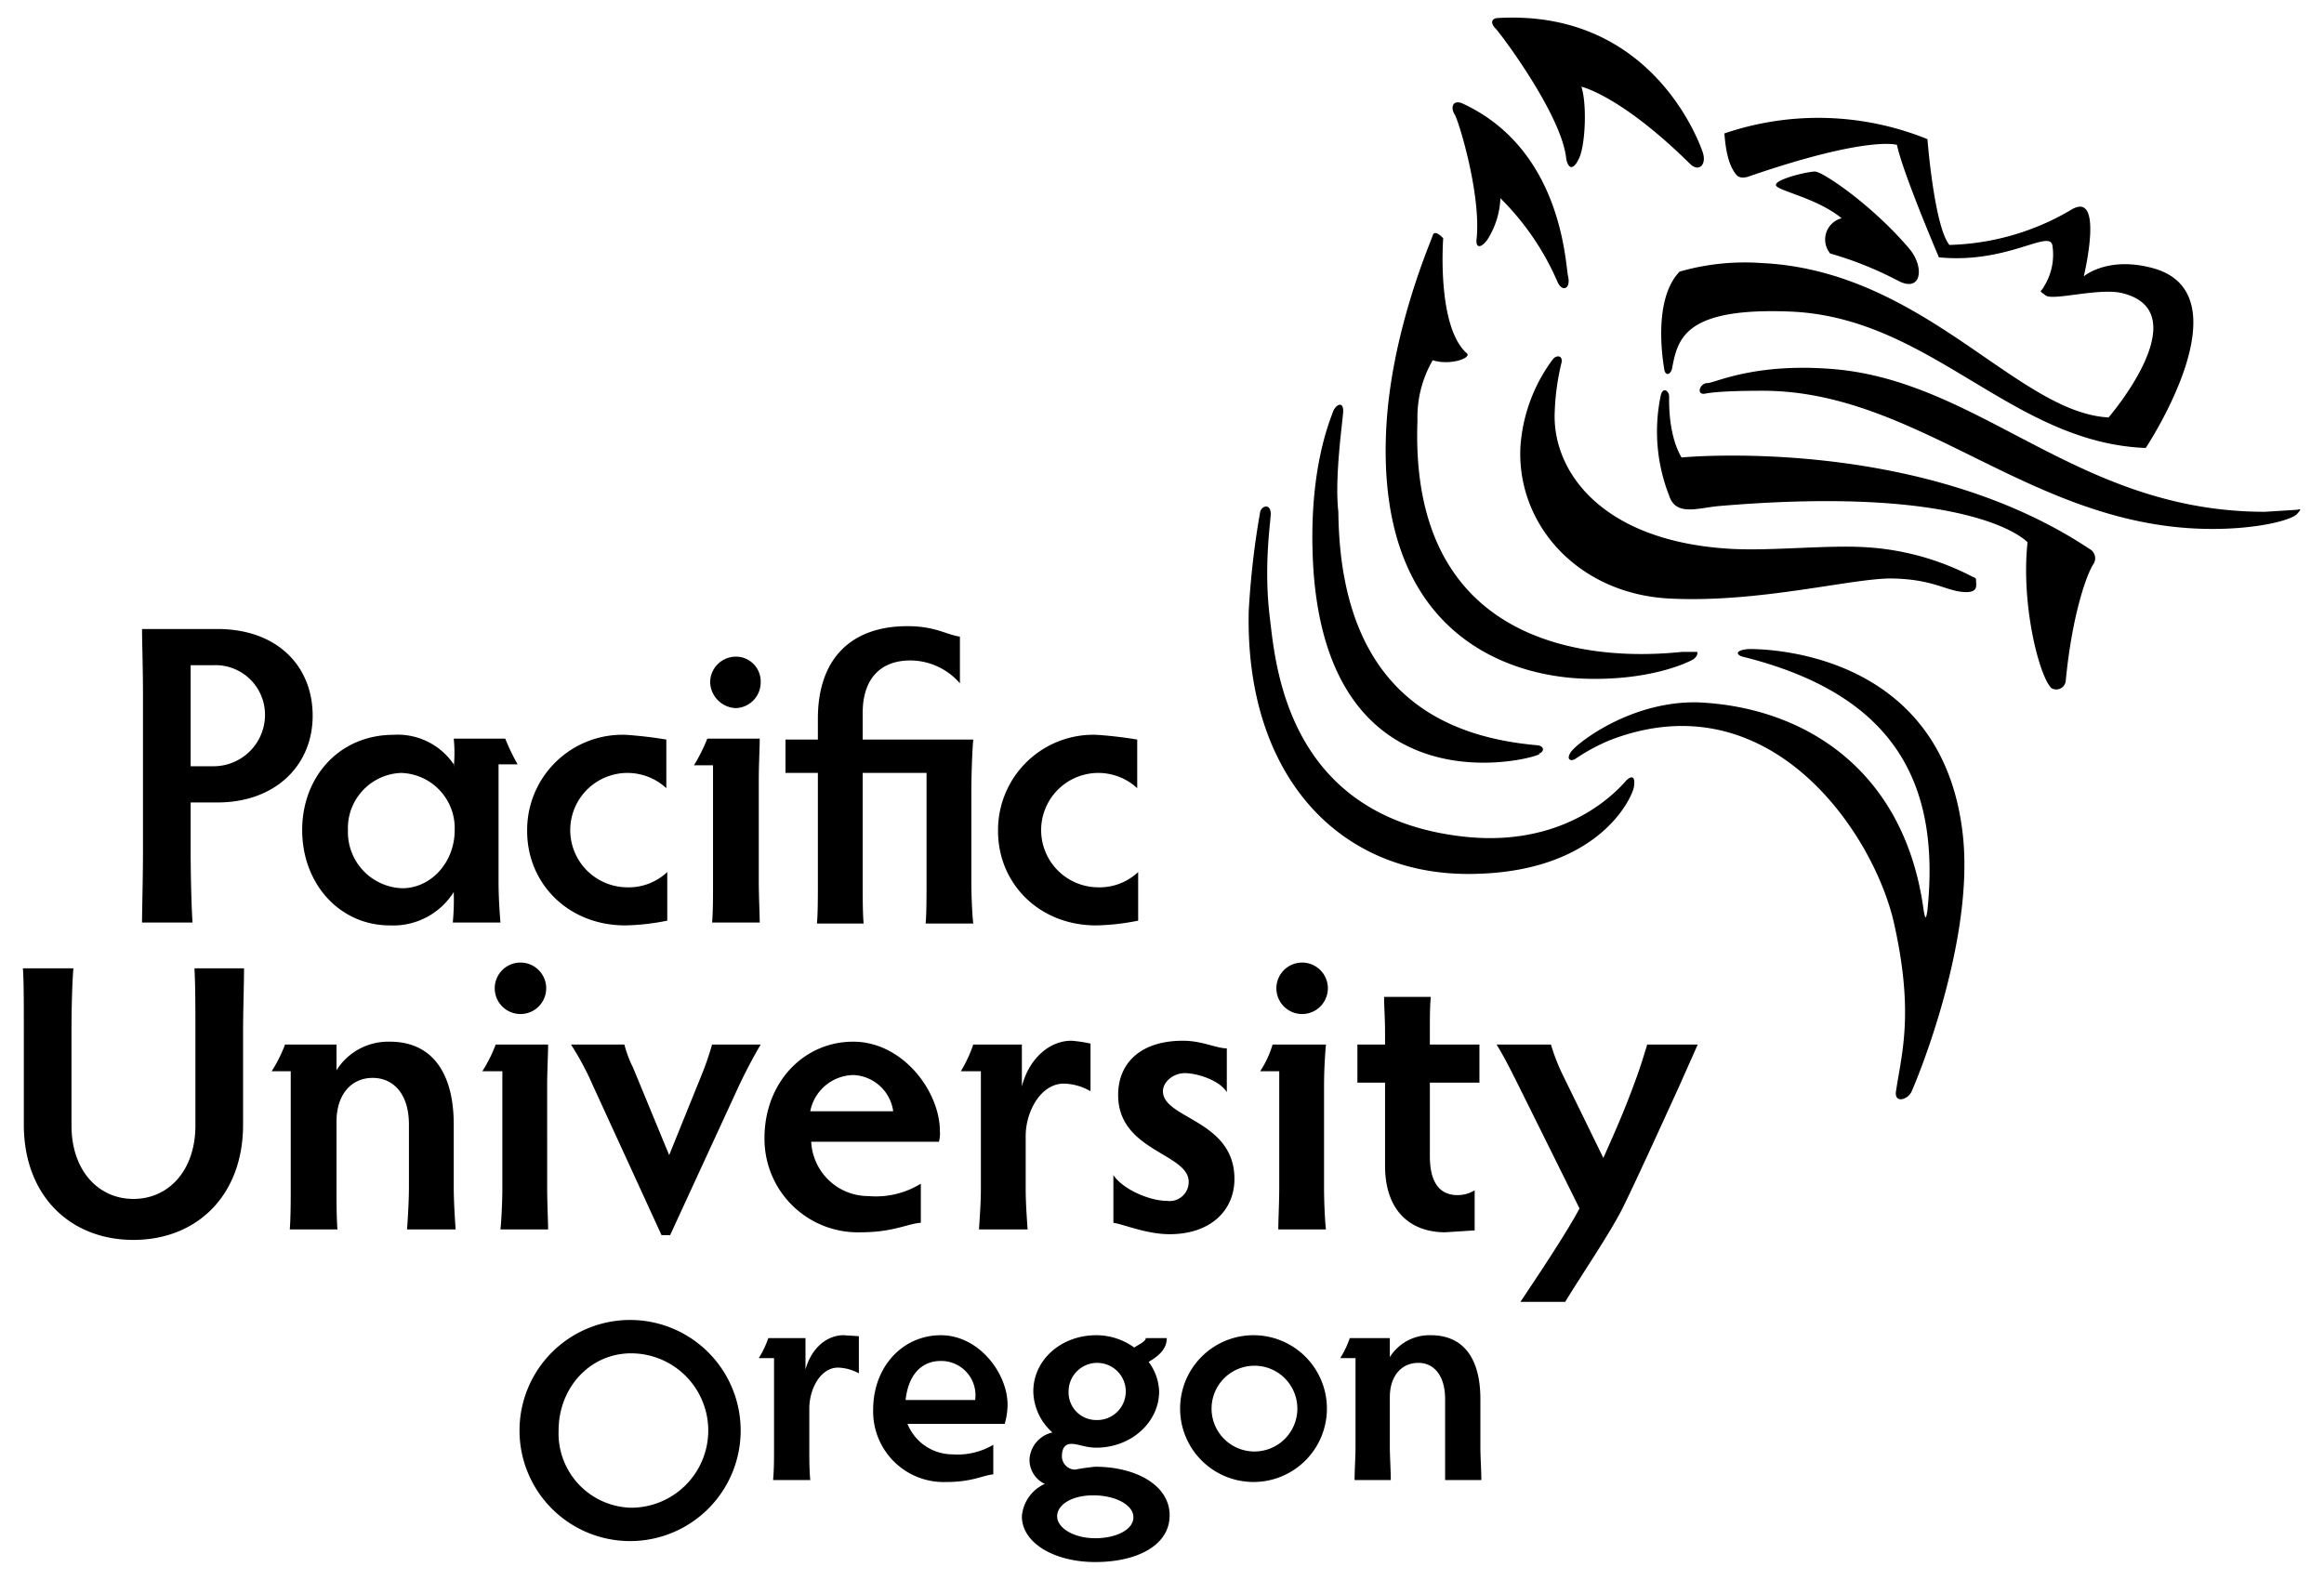
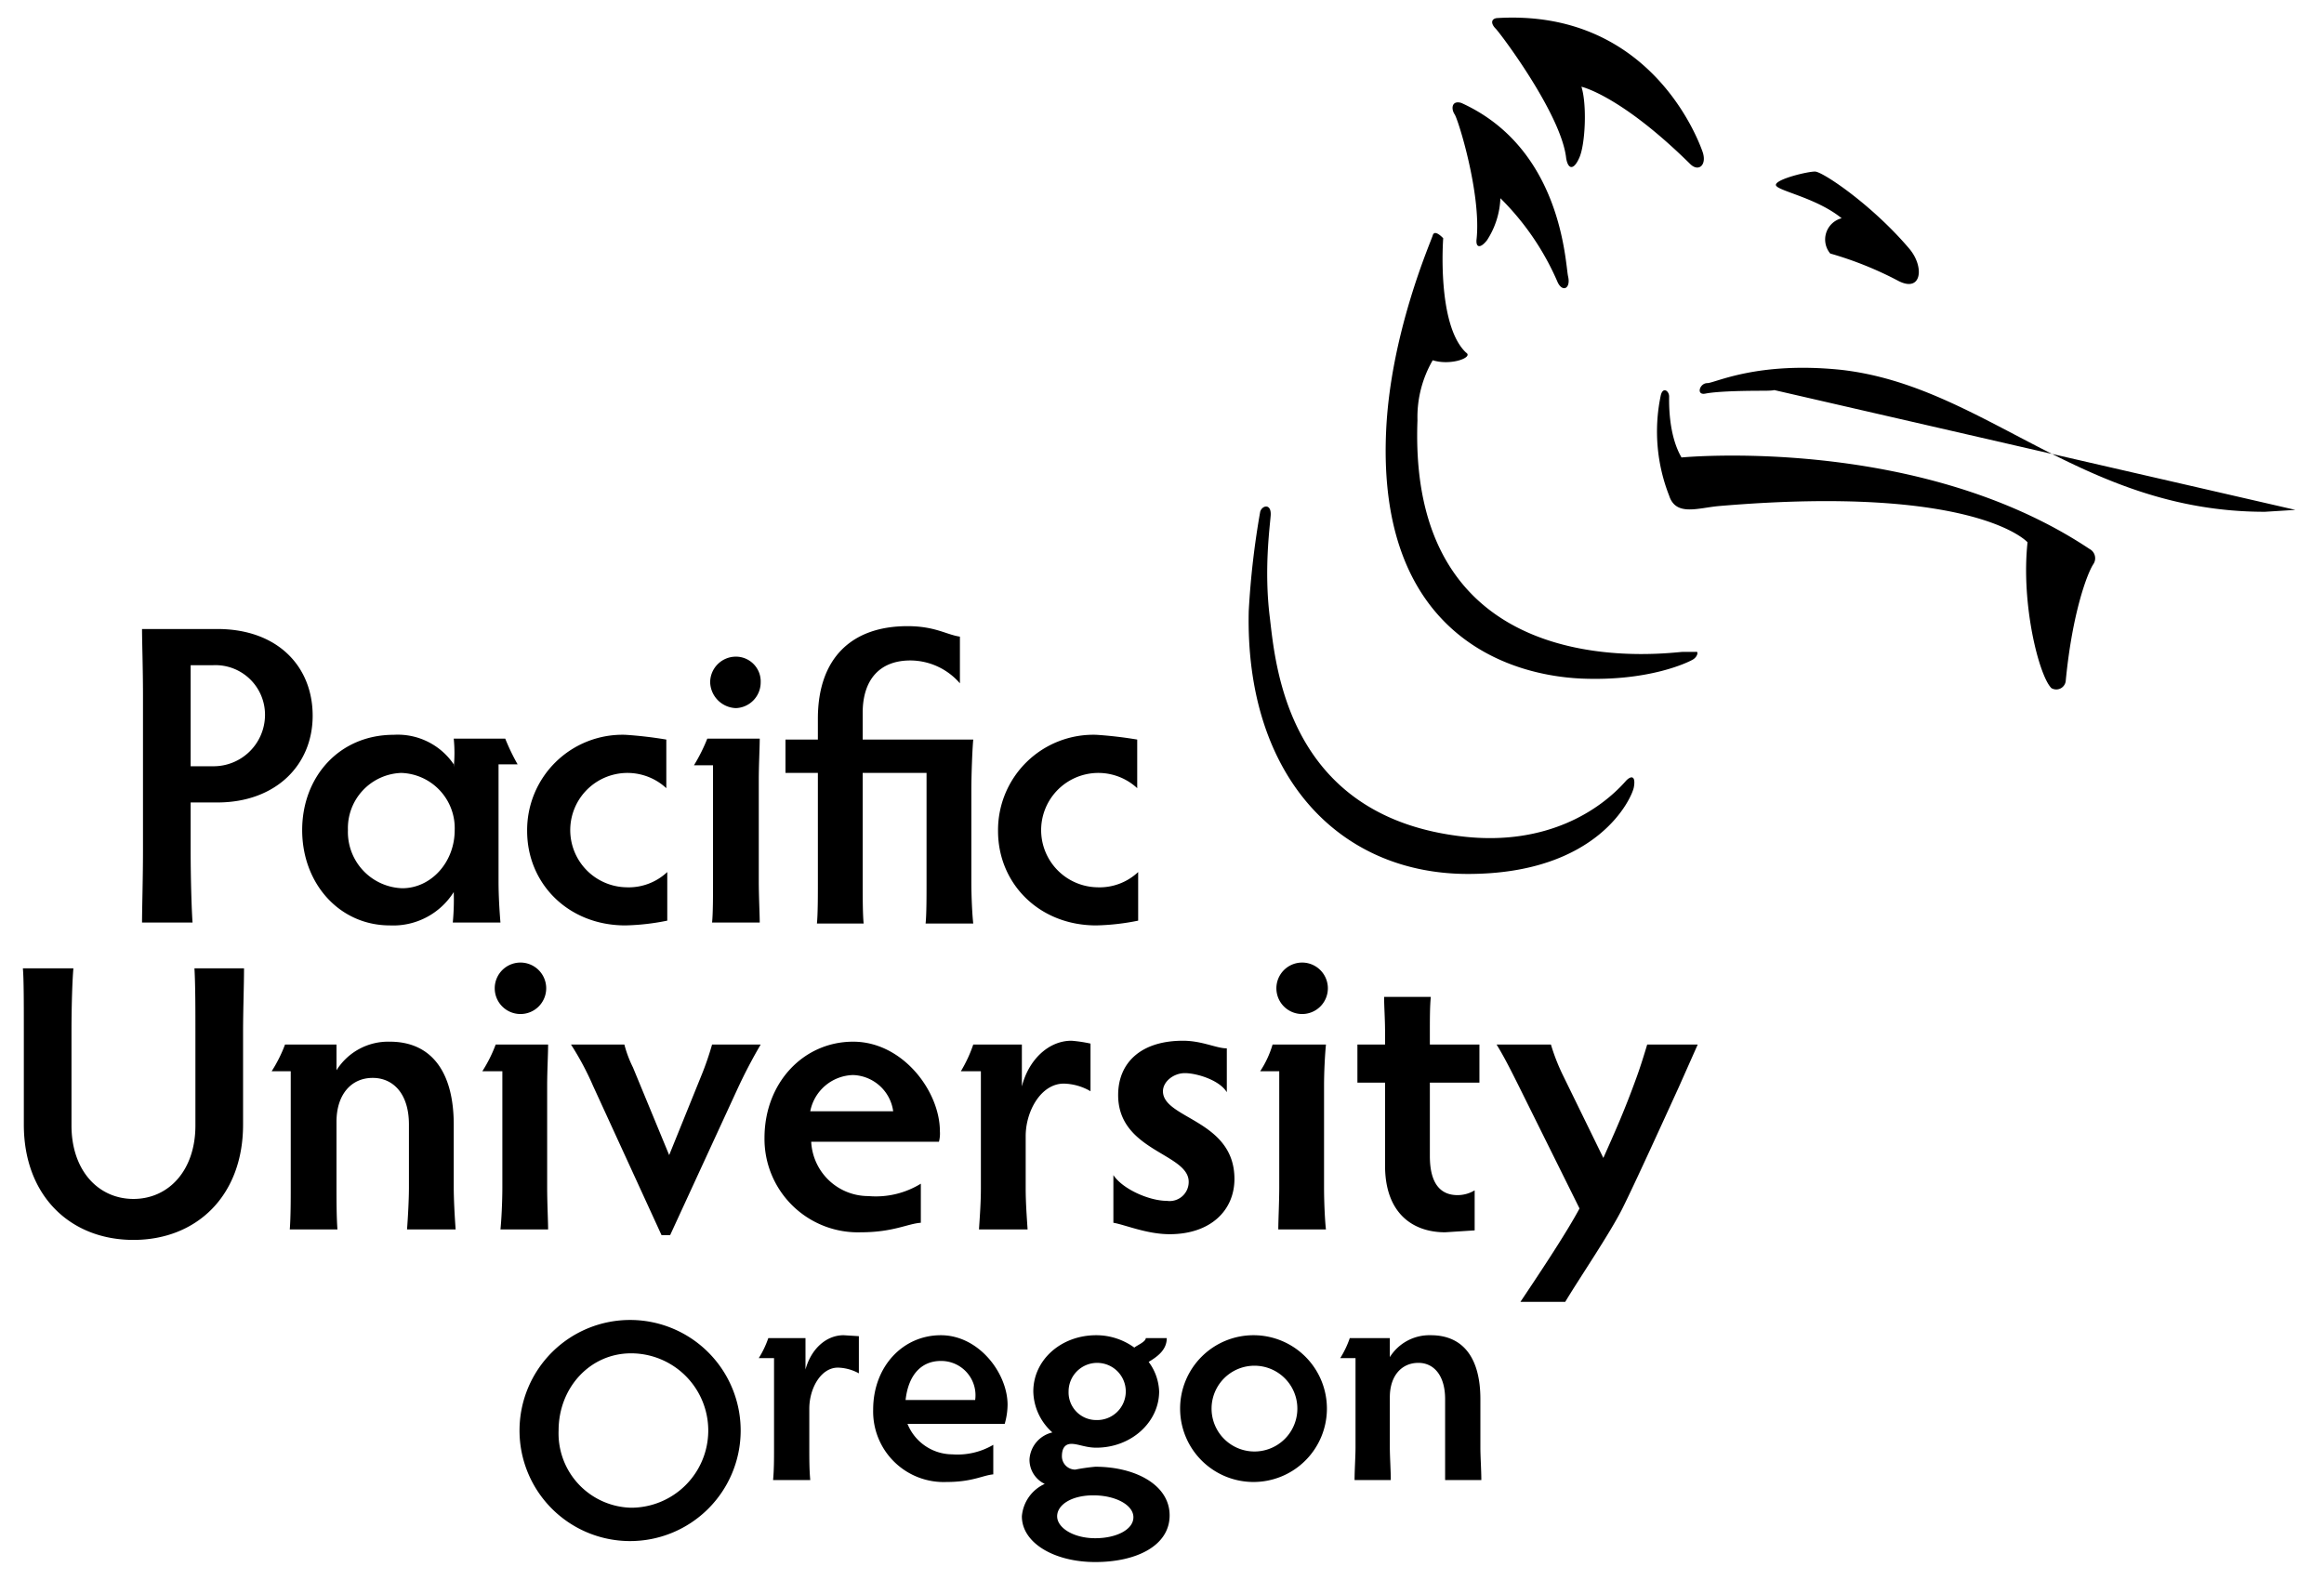
<svg xmlns="http://www.w3.org/2000/svg" aria-labelledby="title" id="logo" role="presentation" viewBox="0 0 243.8 165.8">
  <title id="title" lang="en">The logo for Pacific University Oregon</title>
  <path d="M219.2 57.6c-18-12-42.8-9.6-42.8-9.6-1.4-2.4-1.3-5.8-1.3-6.4s-.7-1.1-.9 0a18.4 18.4 0 0 0 .9 10.4c.7 2.2 3 1.3 5.2 1.1 27-2.3 32.4 3.8 32.4 3.8-.7 6.5 1.2 14 2.5 15.3a1 1 0 0 0 1.5-.7c.7-7.3 2.3-11.4 2.9-12.3a1.1 1.1 0 0 0-.4-1.6m-54.9-41c.2 1.2.8 1.3 1.4-.1s.8-5.5.2-7.4c0 0 4.1.9 11.4 8.1.9.9 1.8.1 1.3-1.3S173 .9 157 1.9c-.6.1-.6.6-.1 1.1s6.9 9 7.4 13.6m-9.4 8.5c-.1.9.4 1 1.1.1a8.7 8.7 0 0 0 1.4-4.4 27.9 27.9 0 0 1 6 8.8c.5 1.1 1.4.7 1.1-.6s-.6-13.4-11.2-18.2c-1-.3-1.1.6-.7 1.2s2.8 8.4 2.3 13.1m11 46.1c7.1.3 11.2-1.7 11.7-2s.6-.9.3-.8h-1.3c-.6-.1-29 4.6-27.9-24.3a11.9 11.9 0 0 1 1.6-6.3c1.9.6 4.3-.3 3.5-.8-3.1-2.9-2.4-12-2.4-12s-.9-1-1.1-.3-4.5 10.4-4.9 20.8c-.8 20.2 11.8 25.3 20.5 25.7" />
  <path d="M170.6 81.9c-2.8 3.2-8.4 6.8-16.9 5.9-18.8-2-19.9-18.2-20.5-23.1s0-9.3.1-10.6-.9-1.1-1.1-.4a87.1 87.1 0 0 0-1.2 10.4c-.4 17.1 9.3 27.6 23 27.6s17.2-8 17.4-9.1-.2-1.3-.8-.7" />
-   <path d="M183.5 68.1c-1.5.1-1.4.6-.7.8 15.7 3.9 20.8 13 19.4 26.6-.2 1.4-.3.5-.4 0-2-14.8-12.6-21.3-23.6-21.8-7.1-.2-12.8 4.3-13.4 5.2s.1 1 .5.7a20.3 20.3 0 0 1 3.5-1.9c16.9-6.6 27.8 9.8 29.9 19.2s.8 13.6.2 17.6c-.2 1.3 1.2.9 1.6.1s6.7-15.8 5.4-27.1c-2.2-19.3-20.9-19.4-22.4-19.4m-22.2 11c.7-.1.8-.8 0-.9-9.1-.8-20.7-4.9-20.9-24.5-.4-3.5.4-9.1.5-10.4s-.8-.9-1.1 0-2.7 6.4-2 16.7c2 27.1 26.2 18.7 23.5 19.1m20.9-60.7c-.5-.6-1.1-1.6-1.3-4.4a30.5 30.5 0 0 1 21.3.6s.7 9.1 2.3 11.1a26.4 26.4 0 0 0 12.8-3.7c3.5-2.1 1.3 7 1.3 7s2.3-2 6.7-1c10.9 2.3-.2 19-.2 19h-.1c-14-.6-22.4-13.6-37-14.3-11.4-.5-12 2.9-12.6 6-.2.7-.7.7-.8.1s-1.3-7.3 1.6-10.3a24.7 24.7 0 0 1 8.6-.9c17 .8 26.8 15.7 36.4 16.2 0 0 9.4-10.9 1.6-13-2.4-.7-7.4.8-8.2.2s-.5-.3-.2-.9a6.3 6.3 0 0 0 .9-4.4c-.4-1.6-4.8 2-11.9 1.3 0 0-3.8-8.9-4.4-11.8 0 0-3-1-15.5 3.3-.8.3-1.2 0-1.3-.1m24.5 42a27.7 27.7 0 0 0-11.3-3c-3.9-.2-9.5.4-13.6.2-13.8-.7-19-8.2-18.7-14.4a25.2 25.2 0 0 1 .7-5.1c.2-.8-.5-.9-.9-.4a17.3 17.3 0 0 0-3.4 9.2c-.4 8.2 6.1 15.4 15.6 15.9s19.4-2.2 23.5-2.1 5.4 1.2 7.2 1.4 1.5-.7 1.5-1.1 0-.3-.6-.6" />
-   <path d="M200.3 26.1c-3.9-4.6-9.1-8.1-9.9-8.1s-4.1.8-4.1 1.4 4.2 1.3 6.9 3.5a2.3 2.3 0 0 0-1.2 3.7 37.2 37.2 0 0 1 7.2 2.9c2.4 1.2 2.7-1.5 1.1-3.4m40.5 27.4-3.2.2c-19.3 0-29.3-13.2-44.5-14.9-8.8-.9-13.2 1.4-14 1.4s-1.2 1.3-.2 1.1 3.2-.3 6-.3c16.6 0 28.3 14.5 47.2 14.5 4.7 0 8.3-.9 8.9-1.6s.2-.4-.2-.4" />
+   <path d="M200.3 26.1c-3.9-4.6-9.1-8.1-9.9-8.1s-4.1.8-4.1 1.4 4.2 1.3 6.9 3.5a2.3 2.3 0 0 0-1.2 3.7 37.2 37.2 0 0 1 7.2 2.9c2.4 1.2 2.7-1.5 1.1-3.4m40.5 27.4-3.2.2c-19.3 0-29.3-13.2-44.5-14.9-8.8-.9-13.2 1.4-14 1.4s-1.2 1.3-.2 1.1 3.2-.3 6-.3s.2-.4-.2-.4" />
  <path d="M20 80.4h2.3a5.4 5.4 0 0 0 5.5-5.3 5.2 5.2 0 0 0-5.5-5.3H20Zm0 8.8c0 2.9.1 6.3.2 7.6h-5.3c0-1.3.1-4.7.1-7.6V73c0-2.9-.1-5.7-.1-7h7.9c6.3 0 10 3.9 10 9.1s-3.9 9.1-10 9.1H20Zm45.7 3.9a5.9 5.9 0 0 0 4.3-1.6v5.1a24.4 24.4 0 0 1-4.4.5c-6 0-10.3-4.4-10.3-9.9a10 10 0 0 1 10.3-10.1 42.8 42.8 0 0 1 4.3.5v5.1a6 6 0 1 0-4.2 10.4m11.5-24.2a2.6 2.6 0 0 1 2.6 2.7 2.7 2.7 0 0 1-2.6 2.7 2.8 2.8 0 0 1-2.7-2.7 2.7 2.7 0 0 1 2.7-2.7m2.4 23.6c0 1.5.1 3.5.1 4.3h-5c.1-.9.1-2.9.1-4.3V80.3h-2a18.3 18.3 0 0 0 1.4-2.8h5.5c0 .9-.1 2.8-.1 4.3Zm35.5.6a5.9 5.9 0 0 0 4.3-1.6v5.1a24.4 24.4 0 0 1-4.4.5c-6 0-10.3-4.4-10.3-9.9A10 10 0 0 1 115 77.1a42.8 42.8 0 0 1 4.3.5v5.1a6 6 0 1 0-4.2 10.4m-72.9.1a5.9 5.9 0 0 1-5.7-6.1 5.8 5.8 0 0 1 5.6-6 5.8 5.8 0 0 1 5.6 6c0 3.4-2.5 6.1-5.5 6.1m10.1-13h2a22.4 22.4 0 0 1-1.3-2.7h-5.4a15 15 0 0 1 0 3v-.3a7.1 7.1 0 0 0-6.3-3.1c-5.7 0-9.6 4.4-9.6 10s3.9 10 9.2 10a7.5 7.5 0 0 0 6.7-3.5 25.5 25.5 0 0 1-.1 3.2h5c-.1-1.2-.2-2.8-.2-4.3Zm49.6 12.4c0 1.5.1 3.5.2 4.3h-5c.1-.9.1-2.9.1-4.3V81.1h-6.7v11.5c0 1.3 0 3.3.1 4.3h-4.9c.1-1 .1-3 .1-4.3V81.1h-3.4v-3.5h3.4v-2.2c0-6.3 3.5-9.7 9.4-9.7 2.9 0 4.1.9 5.5 1.1v4.9a6.9 6.9 0 0 0-5.2-2.4c-3.2 0-5 2-5 5.5v2.8h11.6c-.1 1-.2 3.8-.2 5.3Zm-94.2 9c-.1 1.1-.2 3.7-.2 6.7v9.8c0 4.7 2.8 7.7 6.5 7.7s6.5-3 6.5-7.7v-9.8c0-2.4 0-4.9-.1-6.7h5.2c0 1.8-.1 4.4-.1 6.7v9.7c0 7.5-4.9 12.1-11.5 12.1S2.5 125.5 2.5 118v-9.7c0-3 0-5.6-.1-6.7Zm31.4 11.5c-2.3 0-3.8 1.8-3.8 4.6v6.9c0 1.2 0 3.1.1 4.4h-5c.1-1.3.1-3.2.1-4.4v-12.2h-2a14.7 14.7 0 0 0 1.4-2.8h5.4v2.7a6.4 6.4 0 0 1 5.6-3c4.3 0 6.7 3.1 6.7 8.7v6.6c0 1.2.1 3.1.2 4.4h-5.1c.1-1.3.2-3.2.2-4.4V118c0-3.3-1.7-4.9-3.8-4.9m26.4-3.5a12.3 12.3 0 0 0 .9 2.4l3.8 9.2 3.4-8.4a31 31 0 0 0 1.1-3.2h5.1a53.9 53.9 0 0 0-2.5 4.8l-7 15.2h-.9l-7.2-15.7a30 30 0 0 0-2.3-4.3Zm19.5 7h8.7a4.4 4.4 0 0 0-4.2-3.8 4.7 4.7 0 0 0-4.5 3.8m.1 3.2a6 6 0 0 0 6 5.7 9 9 0 0 0 5.5-1.3v4.1c-1.4.1-2.9 1-6.3 1a9.8 9.8 0 0 1-10.1-9.9c0-5.8 4.1-10.1 9.3-10.1s9.1 5.2 9.1 9.4a3.4 3.4 0 0 1-.1 1.1Zm29.3-10.3v5a5.8 5.8 0 0 0-2.8-.8c-2.4 0-4 2.9-4 5.5v5.5c0 1.4.1 2.8.2 4.3h-5.1c.1-1.5.2-2.9.2-4.3v-12.3h-2.1a14.3 14.3 0 0 0 1.3-2.8h5.1v4.4c.7-2.8 2.8-4.8 5.2-4.8a14.6 14.6 0 0 1 2 .3m15.1 14.2c0 3.3-2.5 5.8-6.8 5.8-2.4 0-4.7-1-5.9-1.2v-5c1 1.5 3.8 2.7 5.6 2.7a2 2 0 0 0 2.3-2c0-3-7.4-3.2-7.4-9.1 0-3.4 2.4-5.7 6.8-5.7 2 0 3.5.8 4.6.8v4.6c-.8-1.3-3.2-2-4.4-2s-2.3.9-2.3 1.9c0 2.9 7.5 3 7.5 9.2m-75-22.7a2.7 2.7 0 1 1-2.6 2.7 2.7 2.7 0 0 1 2.6-2.7m2.9 23.6c0 1.6.1 3.6.1 4.4h-5c.1-.9.2-2.9.2-4.4v-12.2h-2.1a14.6 14.6 0 0 0 1.4-2.8h5.5c0 1-.1 2.8-.1 4.3Zm79.1-23.6a2.7 2.7 0 1 1-2.6 2.7 2.7 2.7 0 0 1 2.6-2.7m2.4 23.6c0 1.6.1 3.6.2 4.4h-5c0-.9.1-2.9.1-4.4v-12.2h-2a10.4 10.4 0 0 0 1.3-2.8h5.6c-.1 1-.2 2.8-.2 4.3Zm11.2-20c-.1 1-.1 2.3-.1 3.7v1.3h5.2v4H150v7.7c0 3 1.2 4.1 2.9 4.1a3.5 3.5 0 0 0 1.8-.5v4.2l-3.1.2c-3.4 0-6.3-2-6.3-7v-8.7h-2.9v-4h2.9v-1.3c0-1.4-.1-2.7-.1-3.7Zm22.7 5c-.3 1-.7 2.3-1.1 3.4-1.3 3.6-2.3 5.8-3.5 8.5l-4.3-8.8a21.3 21.3 0 0 1-1.2-3.1H157c.8 1.3 1.5 2.7 2.3 4.3l6.4 12.9c-1.5 2.8-4.6 7.4-6.2 9.8h4.7c1.5-2.5 4.7-7.2 6-9.8s4.3-9.2 5.9-12.7l2-4.5ZM66.2 138.5a11.6 11.6 0 1 1-11.7 11.6 11.6 11.6 0 0 1 11.7-11.6Zm0 19.7a8.1 8.1 0 0 0 0-16.2c-4.3 0-7.6 3.6-7.6 8.1a7.8 7.8 0 0 0 7.6 8.1Zm23.9-18v3.9a4.8 4.8 0 0 0-2.2-.6c-1.8 0-3 2.2-3 4.3v4.1c0 1.2 0 2.3.1 3.4h-3.9c.1-1.1.1-2.2.1-3.4v-9.4h-1.6a10 10 0 0 0 1-2.1h3.9v3.3c.6-2.2 2.2-3.6 4-3.6Zm32.3.2c0 1.2-.9 1.9-1.9 2.5a5.5 5.5 0 0 1 1.1 3.1c0 3.2-2.9 5.9-6.6 5.9-1.1 0-1.9-.4-2.6-.4s-1 .5-1 1.3a1.4 1.4 0 0 0 1.4 1.4 20.6 20.6 0 0 1 2.1-.3c4.2 0 7.8 1.9 7.8 5.1s-3.5 4.9-7.8 4.9-7.7-2-7.7-4.8a4.1 4.1 0 0 1 2.4-3.4 2.8 2.8 0 0 1-1.6-2.6 3.1 3.1 0 0 1 2.4-2.8 5.9 5.9 0 0 1-2-4.3c0-3.3 2.9-5.9 6.6-5.9a6.8 6.8 0 0 1 4 1.3c.2-.2 1.2-.6 1.2-1Zm-7.5 21c2.2 0 4-.9 4-2.2s-1.9-2.3-4.2-2.3-3.8 1-3.8 2.2 1.7 2.3 4 2.3Zm.1-12.4a3 3 0 1 0-2.9-3 2.9 2.9 0 0 0 2.9 3Zm16.6-8.9a7.7 7.7 0 1 1-7.8 7.7 7.7 7.7 0 0 1 7.8-7.7Zm0 12.2a4.5 4.5 0 0 0 0-9 4.5 4.5 0 0 0 0 9Zm17.2-9.3c-1.8 0-3 1.4-3 3.6v5.3c0 .9.1 2.4.1 3.4h-3.8c0-1 .1-2.5.1-3.4v-9.4h-1.6a10 10 0 0 0 1-2.1h4.2v2a4.9 4.9 0 0 1 4.3-2.3c3.4 0 5.2 2.4 5.2 6.7v5.1c0 .9.1 2.4.1 3.4h-3.8v-8.5c0-2.5-1.2-3.8-2.8-3.8Zm-53.6 6.4a5.1 5.1 0 0 0 4.7 3.2 7.4 7.4 0 0 0 4.3-1v3.1c-1.1.1-2.2.8-4.9.8a7.4 7.4 0 0 1-7.7-7.6c0-4.5 3.1-7.8 7.1-7.8s7 4 7 7.3a7.4 7.4 0 0 1-.3 2Zm-.2-2.5h7.3a3.6 3.6 0 0 0-3.6-4.1c-2 0-3.4 1.4-3.7 4.1Z" />
</svg>